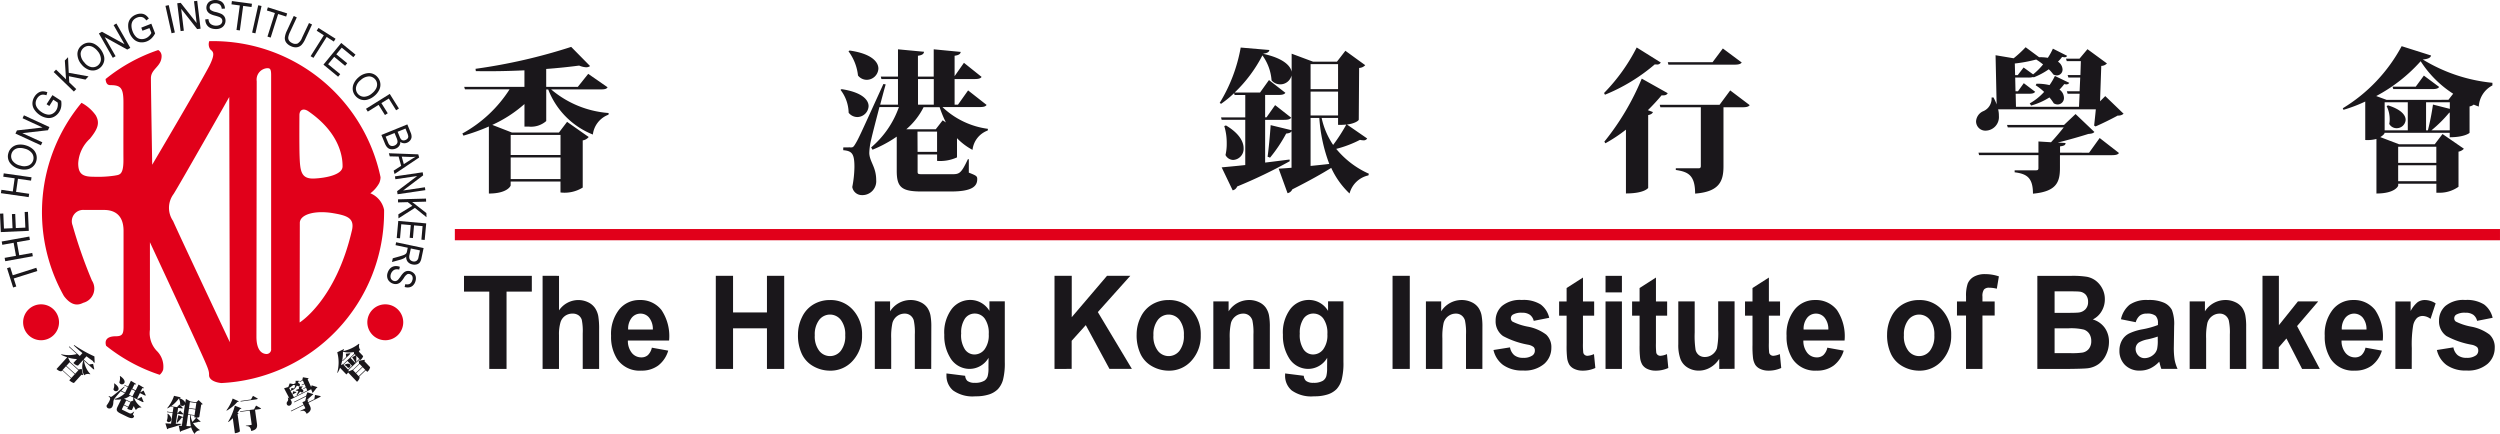
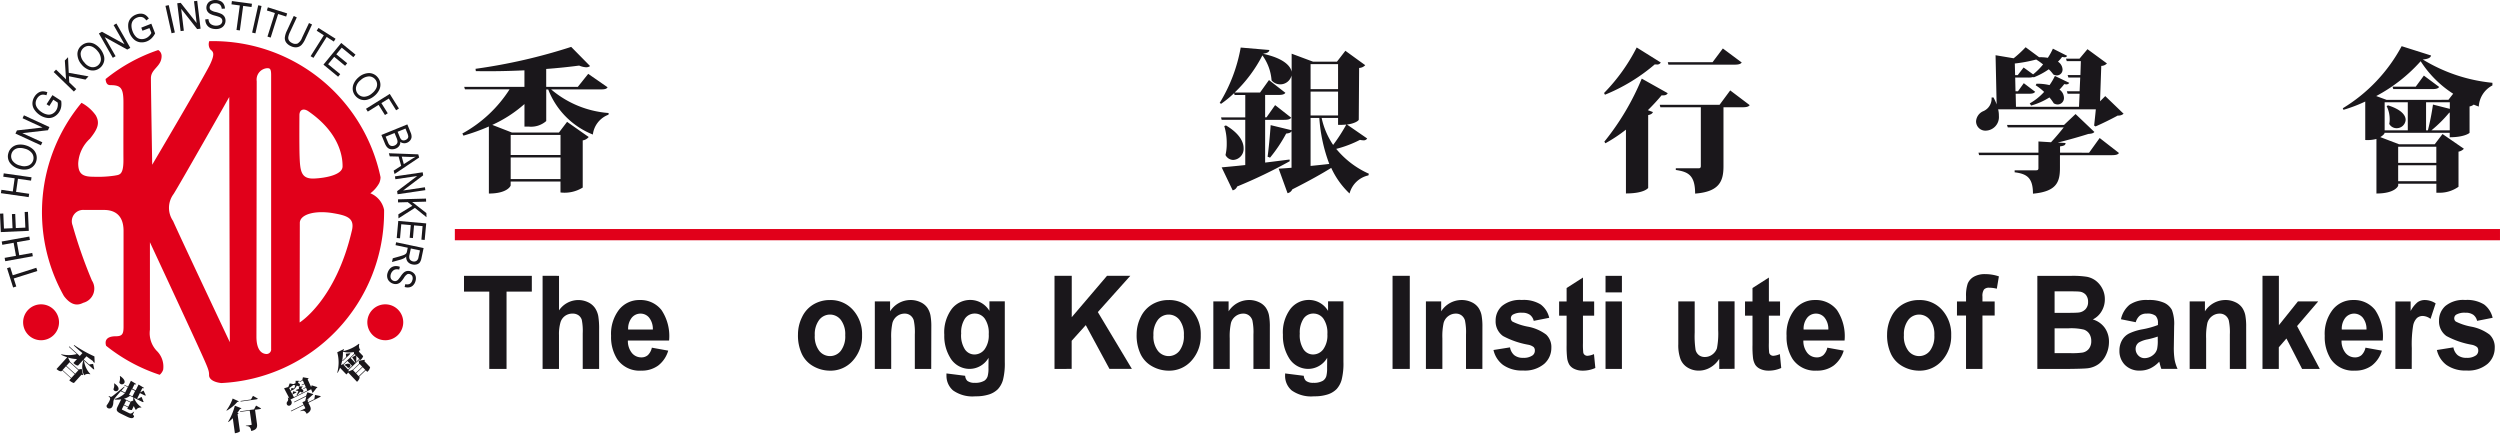
<svg xmlns="http://www.w3.org/2000/svg" id="Group_298" data-name="Group 298" width="163.782" height="28.426" viewBox="0 0 163.782 28.426">
  <g id="Group_297" data-name="Group 297">
    <g id="Group_295" data-name="Group 295" transform="translate(30.296 3.025)">
      <path id="Path_728" data-name="Path 728" d="M366.034,1017.57v-5.065h-1.656v-1.033h4.443v1.033h-1.656v5.065Z" transform="translate(-364.276 -996.426)" fill="#1a171b" />
      <path id="Path_729" data-name="Path 729" d="M369.809,1011.472v2.262a1.535,1.535,0,0,1,1.244-.676,1.476,1.476,0,0,1,.67.149,1.126,1.126,0,0,1,.45.383,1.463,1.463,0,0,1,.207.516,5.014,5.014,0,0,1,.056.877v2.588h-1.074v-2.334a3.7,3.7,0,0,0-.061-.881.58.58,0,0,0-.216-.3.66.66,0,0,0-.39-.11.839.839,0,0,0-.479.142.8.8,0,0,0-.309.426,2.75,2.75,0,0,0-.1.842v2.213h-1.074v-6.1Z" transform="translate(-363.482 -996.426)" fill="#1a171b" />
      <path id="Path_730" data-name="Path 730" d="M375.2,1015.934l1.072.194a1.9,1.9,0,0,1-.654.975,1.809,1.809,0,0,1-1.117.335,1.764,1.764,0,0,1-1.572-.754,2.694,2.694,0,0,1-.4-1.525,2.587,2.587,0,0,1,.528-1.723,1.685,1.685,0,0,1,1.338-.623,1.741,1.741,0,0,1,1.434.653,3.068,3.068,0,0,1,.5,2h-2.7a1.249,1.249,0,0,0,.261.813.789.789,0,0,0,.623.291.632.632,0,0,0,.427-.149A.956.956,0,0,0,375.2,1015.934Zm.065-1.187a1.2,1.2,0,0,0-.242-.778.718.718,0,0,0-.563-.266.727.727,0,0,0-.586.281,1.151,1.151,0,0,0-.227.763Z" transform="translate(-362.791 -996.182)" fill="#1a171b" />
-       <path id="Path_731" data-name="Path 731" d="M378.331,1017.57v-6.1h1.13v2.4h2.221v-2.4h1.13v6.1h-1.13v-2.66h-2.221v2.66Z" transform="translate(-361.733 -996.426)" fill="#1a171b" />
      <path id="Path_732" data-name="Path 732" d="M382.885,1015.064a2.549,2.549,0,0,1,.265-1.13,1.9,1.9,0,0,1,.748-.833,2.08,2.08,0,0,1,1.082-.287,1.948,1.948,0,0,1,1.513.653,2.36,2.36,0,0,1,.59,1.647,2.394,2.394,0,0,1-.6,1.666,1.933,1.933,0,0,1-1.5.66,2.21,2.21,0,0,1-1.068-.276,1.8,1.8,0,0,1-.771-.806A2.862,2.862,0,0,1,382.885,1015.064Zm1.1.061a1.555,1.555,0,0,0,.288,1.01.895.895,0,0,0,1.421,0,1.568,1.568,0,0,0,.286-1.018,1.543,1.543,0,0,0-.286-1,.894.894,0,0,0-1.421,0A1.557,1.557,0,0,0,383.986,1015.125Z" transform="translate(-360.903 -996.182)" fill="#1a171b" />
      <path id="Path_733" data-name="Path 733" d="M390.838,1017.326h-1.074v-2.253a3.77,3.77,0,0,0-.069-.926.644.644,0,0,0-.223-.327.605.605,0,0,0-.374-.117.815.815,0,0,0-.5.167.833.833,0,0,0-.3.441,4.154,4.154,0,0,0-.082,1.014v2h-1.073v-4.421h1v.649a1.59,1.59,0,0,1,1.337-.741,1.487,1.487,0,0,1,.649.14,1.1,1.1,0,0,1,.446.355,1.365,1.365,0,0,1,.21.491,3.991,3.991,0,0,1,.059.785Z" transform="translate(-360.127 -996.182)" fill="#1a171b" />
      <path id="Path_734" data-name="Path 734" d="M391.136,1017.622l1.224.154a.5.5,0,0,0,.142.331.752.752,0,0,0,.485.129,1.157,1.157,0,0,0,.634-.14.555.555,0,0,0,.214-.3,1.924,1.924,0,0,0,.051-.544l.006-.654a1.445,1.445,0,0,1-1.225.726,1.469,1.469,0,0,1-1.3-.753,2.723,2.723,0,0,1-.375-1.478,2.573,2.573,0,0,1,.492-1.7,1.534,1.534,0,0,1,1.221-.586,1.459,1.459,0,0,1,1.244.717v-.624h1.007v3.971a4.34,4.34,0,0,1-.118,1.17,1.5,1.5,0,0,1-.333.609,1.456,1.456,0,0,1-.572.345,2.8,2.8,0,0,1-.9.125,2.2,2.2,0,0,1-1.466-.385,1.255,1.255,0,0,1-.432-.978C391.132,1017.725,391.132,1017.677,391.136,1017.622Zm.96-2.6a1.692,1.692,0,0,0,.251,1.03.754.754,0,0,0,.618.328.83.83,0,0,0,.667-.336,1.551,1.551,0,0,0,.272-.993,1.65,1.65,0,0,0-.26-1.019.8.8,0,0,0-.658-.333.773.773,0,0,0-.638.326A1.63,1.63,0,0,0,392.1,1015.027Z" transform="translate(-359.425 -996.182)" fill="#1a171b" />
      <path id="Path_735" data-name="Path 735" d="M397.1,1017.57v-6.1h1.129v2.71l2.31-2.71h1.526l-2.127,2.375,2.231,3.723H400.7l-1.551-2.868-.925,1.027v1.841Z" transform="translate(-358.312 -996.426)" fill="#1a171b" />
      <path id="Path_736" data-name="Path 736" d="M401.65,1015.064a2.564,2.564,0,0,1,.265-1.13,1.907,1.907,0,0,1,.75-.833,2.08,2.08,0,0,1,1.082-.287,1.948,1.948,0,0,1,1.513.653,2.36,2.36,0,0,1,.59,1.647,2.394,2.394,0,0,1-.6,1.666,1.935,1.935,0,0,1-1.5.66,2.21,2.21,0,0,1-1.068-.276,1.807,1.807,0,0,1-.772-.806A2.877,2.877,0,0,1,401.65,1015.064Zm1.1.061a1.548,1.548,0,0,0,.288,1.01.895.895,0,0,0,1.421,0,1.576,1.576,0,0,0,.286-1.018,1.55,1.55,0,0,0-.286-1,.894.894,0,0,0-1.421,0A1.55,1.55,0,0,0,402.752,1015.125Z" transform="translate(-357.482 -996.182)" fill="#1a171b" />
      <path id="Path_737" data-name="Path 737" d="M409.6,1017.326h-1.073v-2.253a3.766,3.766,0,0,0-.069-.926.638.638,0,0,0-.225-.327.6.6,0,0,0-.372-.117.815.815,0,0,0-.5.167.841.841,0,0,0-.305.441,4.155,4.155,0,0,0-.082,1.014v2H405.9v-4.421h1v.649a1.593,1.593,0,0,1,1.338-.741,1.491,1.491,0,0,1,.649.14,1.1,1.1,0,0,1,.446.355,1.365,1.365,0,0,1,.21.491,4,4,0,0,1,.059.785Z" transform="translate(-356.707 -996.182)" fill="#1a171b" />
      <path id="Path_738" data-name="Path 738" d="M409.9,1017.622l1.224.154a.492.492,0,0,0,.142.331.751.751,0,0,0,.484.129,1.154,1.154,0,0,0,.634-.14.565.565,0,0,0,.216-.3,2.031,2.031,0,0,0,.05-.544l.006-.654a1.445,1.445,0,0,1-1.225.726,1.469,1.469,0,0,1-1.3-.753,2.723,2.723,0,0,1-.375-1.478,2.566,2.566,0,0,1,.492-1.7,1.533,1.533,0,0,1,1.222-.586,1.46,1.46,0,0,1,1.243.717v-.624h1.007v3.971a4.284,4.284,0,0,1-.119,1.17,1.494,1.494,0,0,1-.332.609,1.447,1.447,0,0,1-.572.345,2.8,2.8,0,0,1-.9.125,2.2,2.2,0,0,1-1.466-.385,1.252,1.252,0,0,1-.433-.978C409.9,1017.725,409.9,1017.677,409.9,1017.622Zm.96-2.6a1.7,1.7,0,0,0,.251,1.03.752.752,0,0,0,.618.328.831.831,0,0,0,.667-.336,1.551,1.551,0,0,0,.272-.993,1.642,1.642,0,0,0-.261-1.019.8.8,0,0,0-.659-.333.77.77,0,0,0-.637.326A1.638,1.638,0,0,0,410.862,1015.027Z" transform="translate(-356.004 -996.182)" fill="#1a171b" />
      <path id="Path_739" data-name="Path 739" d="M415.831,1017.57v-6.1h1.129v6.1Z" transform="translate(-354.897 -996.426)" fill="#1a171b" />
      <path id="Path_740" data-name="Path 740" d="M421.379,1017.326h-1.073v-2.253a3.768,3.768,0,0,0-.069-.926.643.643,0,0,0-.223-.327.6.6,0,0,0-.374-.117.815.815,0,0,0-.5.167.833.833,0,0,0-.3.441,4.154,4.154,0,0,0-.082,1.014v2H417.68v-4.421h1v.649a1.59,1.59,0,0,1,1.337-.741,1.5,1.5,0,0,1,.65.14,1.108,1.108,0,0,1,.445.355,1.344,1.344,0,0,1,.21.491,4,4,0,0,1,.059.785Z" transform="translate(-354.56 -996.182)" fill="#1a171b" />
      <path id="Path_741" data-name="Path 741" d="M421.424,1016.087l1.083-.173a.857.857,0,0,0,.278.511.889.889,0,0,0,.585.174.988.988,0,0,0,.624-.167.388.388,0,0,0,.141-.315.321.321,0,0,0-.077-.221.832.832,0,0,0-.359-.155,5.511,5.511,0,0,1-1.652-.571,1.173,1.173,0,0,1-.482-1,1.272,1.272,0,0,1,.417-.967,1.839,1.839,0,0,1,1.295-.393,2.121,2.121,0,0,1,1.241.294,1.519,1.519,0,0,1,.558.873l-1.016.2a.685.685,0,0,0-.248-.395.846.846,0,0,0-.518-.137,1.089,1.089,0,0,0-.609.129.288.288,0,0,0-.123.239.266.266,0,0,0,.108.213,3.824,3.824,0,0,0,1.007.331,2.863,2.863,0,0,1,1.2.521,1.123,1.123,0,0,1,.338.87,1.387,1.387,0,0,1-.467,1.046,1.953,1.953,0,0,1-1.381.436,2.139,2.139,0,0,1-1.314-.363A1.684,1.684,0,0,1,421.424,1016.087Z" transform="translate(-353.878 -996.182)" fill="#1a171b" />
      <path id="Path_742" data-name="Path 742" d="M427.357,1013.132v.932h-.734v1.789a4.813,4.813,0,0,0,.021.634.259.259,0,0,0,.095.149.284.284,0,0,0,.179.058,1.282,1.282,0,0,0,.427-.112l.089.909a1.957,1.957,0,0,1-.841.175,1.231,1.231,0,0,1-.519-.106.775.775,0,0,1-.339-.276,1.174,1.174,0,0,1-.15-.459,6.583,6.583,0,0,1-.033-.826v-1.934h-.491v-.932h.491v-.88l1.072-.686v1.565Z" transform="translate(-353.215 -996.409)" fill="#1a171b" />
      <path id="Path_743" data-name="Path 743" d="M427.633,1012.556v-1.084h1.073v1.084Zm0,5.014v-4.421h1.073v4.421Z" transform="translate(-352.746 -996.426)" fill="#1a171b" />
-       <path id="Path_744" data-name="Path 744" d="M431.4,1013.132v.932h-.734v1.789a4.813,4.813,0,0,0,.021.634.254.254,0,0,0,.095.149.284.284,0,0,0,.179.058,1.282,1.282,0,0,0,.427-.112l.089.909a1.962,1.962,0,0,1-.841.175,1.223,1.223,0,0,1-.519-.106.775.775,0,0,1-.339-.276,1.174,1.174,0,0,1-.15-.459,6.36,6.36,0,0,1-.033-.826v-1.934h-.491v-.932h.491v-.88l1.072-.686v1.565Z" transform="translate(-352.477 -996.409)" fill="#1a171b" />
      <path id="Path_745" data-name="Path 745" d="M434.348,1017.312v-.661a1.663,1.663,0,0,1-.58.563,1.478,1.478,0,0,1-.76.21,1.381,1.381,0,0,1-.731-.2,1.123,1.123,0,0,1-.467-.551,2.66,2.66,0,0,1-.145-.98v-2.806h1.074v2.038a6.1,6.1,0,0,0,.059,1.147.623.623,0,0,0,.215.335.615.615,0,0,0,.394.123.8.8,0,0,0,.491-.164.839.839,0,0,0,.3-.41,5.188,5.188,0,0,0,.08-1.2v-1.872h1.074v4.421Z" transform="translate(-352.011 -996.168)" fill="#1a171b" />
      <path id="Path_746" data-name="Path 746" d="M437.657,1013.132v.932h-.733v1.789a4.924,4.924,0,0,0,.02.634.253.253,0,0,0,.095.149.284.284,0,0,0,.179.058,1.282,1.282,0,0,0,.427-.112l.089.909a1.961,1.961,0,0,1-.841.175,1.227,1.227,0,0,1-.519-.106.775.775,0,0,1-.339-.276,1.174,1.174,0,0,1-.15-.459,6.353,6.353,0,0,1-.033-.826v-1.934h-.49v-.932h.49v-.88l1.074-.686v1.565Z" transform="translate(-351.337 -996.409)" fill="#1a171b" />
      <path id="Path_747" data-name="Path 747" d="M440.336,1015.934l1.073.194a1.912,1.912,0,0,1-.655.975,1.807,1.807,0,0,1-1.117.335,1.765,1.765,0,0,1-1.572-.754,2.693,2.693,0,0,1-.4-1.525,2.574,2.574,0,0,1,.528-1.723,1.68,1.68,0,0,1,1.338-.623,1.744,1.744,0,0,1,1.434.653,3.082,3.082,0,0,1,.5,2h-2.7a1.257,1.257,0,0,0,.261.813.789.789,0,0,0,.623.291.627.627,0,0,0,.426-.149A.948.948,0,0,0,440.336,1015.934Zm.066-1.187a1.2,1.2,0,0,0-.244-.778.718.718,0,0,0-.563-.266.728.728,0,0,0-.586.281,1.151,1.151,0,0,0-.227.763Z" transform="translate(-350.918 -996.182)" fill="#1a171b" />
      <path id="Path_748" data-name="Path 748" d="M443.235,1015.064a2.564,2.564,0,0,1,.265-1.13,1.911,1.911,0,0,1,.748-.833,2.087,2.087,0,0,1,1.083-.287,1.948,1.948,0,0,1,1.513.653,2.365,2.365,0,0,1,.59,1.647,2.394,2.394,0,0,1-.6,1.666,1.936,1.936,0,0,1-1.5.66,2.209,2.209,0,0,1-1.066-.276,1.807,1.807,0,0,1-.772-.806A2.877,2.877,0,0,1,443.235,1015.064Zm1.1.061a1.548,1.548,0,0,0,.288,1.01.895.895,0,0,0,1.421,0,1.575,1.575,0,0,0,.286-1.018,1.55,1.55,0,0,0-.286-1,.894.894,0,0,0-1.421,0A1.55,1.55,0,0,0,444.337,1015.125Z" transform="translate(-349.902 -996.182)" fill="#1a171b" />
      <path id="Path_749" data-name="Path 749" d="M447.107,1013.167h.594v-.333a2.414,2.414,0,0,1,.109-.835.919.919,0,0,1,.4-.449,1.44,1.44,0,0,1,.743-.173,2.8,2.8,0,0,1,.9.148l-.136.809a2.01,2.01,0,0,0-.5-.066.426.426,0,0,0-.341.119.75.75,0,0,0-.1.464v.317h.8v.921h-.8v3.5H447.7v-3.5h-.594Z" transform="translate(-349.196 -996.444)" fill="#1a171b" />
      <path id="Path_750" data-name="Path 750" d="M451.56,1011.472H453.8a5.964,5.964,0,0,1,.993.06,1.4,1.4,0,0,1,.586.252,1.524,1.524,0,0,1,.43.51,1.473,1.473,0,0,1,.173.713,1.505,1.505,0,0,1-.213.785,1.358,1.358,0,0,1-.575.537,1.477,1.477,0,0,1,.786.553,1.567,1.567,0,0,1,.273.92,1.95,1.95,0,0,1-.177.81,1.6,1.6,0,0,1-.486.628,1.538,1.538,0,0,1-.759.29q-.284.032-1.366.042H451.56Zm1.13,1.013v1.412h.744c.442,0,.718-.007.824-.021a.721.721,0,0,0,.459-.219.675.675,0,0,0,.167-.477.705.705,0,0,0-.144-.461.637.637,0,0,0-.427-.214q-.169-.019-.971-.02Zm0,2.425v1.627h1.05a4.74,4.74,0,0,0,.779-.038.689.689,0,0,0,.413-.242.793.793,0,0,0,.16-.517.841.841,0,0,0-.124-.465.7.7,0,0,0-.355-.279,3.583,3.583,0,0,0-1.006-.086Z" transform="translate(-348.384 -996.426)" fill="#1a171b" />
      <path id="Path_751" data-name="Path 751" d="M457.18,1014.266l-.969-.194a1.678,1.678,0,0,1,.566-.951,1.948,1.948,0,0,1,1.2-.309,2.4,2.4,0,0,1,1.074.186,1.1,1.1,0,0,1,.5.469,2.587,2.587,0,0,1,.144,1.045l-.02,1.362a4.992,4.992,0,0,0,.053.858,2.624,2.624,0,0,0,.191.592h-1.063c-.028-.076-.063-.188-.1-.337-.018-.067-.03-.112-.038-.135a1.924,1.924,0,0,1-.589.439,1.57,1.57,0,0,1-.669.145,1.318,1.318,0,0,1-.988-.371,1.286,1.286,0,0,1-.361-.938,1.354,1.354,0,0,1,.163-.668,1.114,1.114,0,0,1,.461-.45,3.412,3.412,0,0,1,.855-.273,5.508,5.508,0,0,0,1.044-.287v-.117a.65.65,0,0,0-.154-.486.861.861,0,0,0-.578-.144.711.711,0,0,0-.448.125A.875.875,0,0,0,457.18,1014.266Zm1.441.941a6.052,6.052,0,0,1-.655.181,1.83,1.83,0,0,0-.584.206.506.506,0,0,0-.21.416.608.608,0,0,0,.168.429.558.558,0,0,0,.428.181.887.887,0,0,0,.556-.211.734.734,0,0,0,.255-.391,2.515,2.515,0,0,0,.043-.574Z" transform="translate(-347.557 -996.182)" fill="#1a171b" />
      <path id="Path_752" data-name="Path 752" d="M463.706,1017.326h-1.074v-2.253a3.766,3.766,0,0,0-.069-.926.639.639,0,0,0-.225-.327.6.6,0,0,0-.372-.117.812.812,0,0,0-.5.167.841.841,0,0,0-.305.441,4.158,4.158,0,0,0-.082,1.014v2H460v-4.421h1v.649a1.593,1.593,0,0,1,1.338-.741,1.491,1.491,0,0,1,.649.14,1.112,1.112,0,0,1,.446.355,1.364,1.364,0,0,1,.21.491,3.991,3.991,0,0,1,.059.785Z" transform="translate(-346.845 -996.182)" fill="#1a171b" />
      <path id="Path_753" data-name="Path 753" d="M464.036,1017.57v-6.1h1.074v3.235l1.247-1.557h1.328l-1.383,1.615,1.487,2.806H466.63l-1.025-1.993-.5.577v1.416Z" transform="translate(-346.11 -996.426)" fill="#1a171b" />
      <path id="Path_754" data-name="Path 754" d="M470.155,1015.934l1.074.194a1.911,1.911,0,0,1-.654.975,1.81,1.81,0,0,1-1.118.335,1.762,1.762,0,0,1-1.571-.754,2.684,2.684,0,0,1-.4-1.525,2.574,2.574,0,0,1,.53-1.723,1.68,1.68,0,0,1,1.337-.623,1.742,1.742,0,0,1,1.434.653,3.075,3.075,0,0,1,.5,2h-2.7a1.25,1.25,0,0,0,.261.813.787.787,0,0,0,.622.291.63.63,0,0,0,.427-.149A.947.947,0,0,0,470.155,1015.934Zm.066-1.187a1.2,1.2,0,0,0-.242-.778.74.74,0,0,0-1.149.015,1.145,1.145,0,0,0-.227.763Z" transform="translate(-345.482 -996.182)" fill="#1a171b" />
      <path id="Path_755" data-name="Path 755" d="M472.471,1017.326H471.4v-4.421h1v.628a1.814,1.814,0,0,1,.462-.583.824.824,0,0,1,.467-.137,1.292,1.292,0,0,1,.709.22l-.335,1.014a.9.9,0,0,0-.506-.19.571.571,0,0,0-.384.135.947.947,0,0,0-.248.489,7.59,7.59,0,0,0-.09,1.48Z" transform="translate(-344.768 -996.182)" fill="#1a171b" />
      <path id="Path_756" data-name="Path 756" d="M473.7,1016.087l1.082-.173a.865.865,0,0,0,.279.511.889.889,0,0,0,.585.174.988.988,0,0,0,.624-.167.385.385,0,0,0,.141-.315.327.327,0,0,0-.077-.221.832.832,0,0,0-.359-.155,5.484,5.484,0,0,1-1.651-.571,1.174,1.174,0,0,1-.484-1,1.276,1.276,0,0,1,.417-.967,1.841,1.841,0,0,1,1.295-.393,2.121,2.121,0,0,1,1.241.294,1.526,1.526,0,0,1,.559.873l-1.018.2a.682.682,0,0,0-.246-.395.853.853,0,0,0-.519-.137,1.089,1.089,0,0,0-.609.129.288.288,0,0,0-.123.239.263.263,0,0,0,.108.213,3.823,3.823,0,0,0,1.007.331,2.864,2.864,0,0,1,1.2.521,1.127,1.127,0,0,1,.338.87,1.387,1.387,0,0,1-.467,1.046,1.952,1.952,0,0,1-1.38.436,2.141,2.141,0,0,1-1.315-.363A1.685,1.685,0,0,1,473.7,1016.087Z" transform="translate(-344.349 -996.182)" fill="#1a171b" />
      <path id="Path_757" data-name="Path 757" d="M373.8,1001.43c-.071.12-.2.141-.482.141h-3.215a6.553,6.553,0,0,0,3.768,1.546l-.011.11a1.59,1.59,0,0,0-1.025,1.3,5.186,5.186,0,0,1-2.923-2.952h-.131v2.068a1.509,1.509,0,0,1-1.165.362h-.261v-1.476a8.409,8.409,0,0,1-2.109,1.366l1.286.5h3.083l.532-.7,1.416.994a.619.619,0,0,1-.391.221V1008a2.253,2.253,0,0,1-1.457.322v-.714h-3.264v.252c0,.031-.212.532-1.427.532V1004a13.369,13.369,0,0,1-1.667.6l-.07-.141a8.552,8.552,0,0,0,3.093-2.892h-2.923l-.05-.161h3.946v-1.085c-1.064.051-2.169.07-3.184.051l-.02-.151a36.5,36.5,0,0,0,6.267-1.436l1.237,1.255a.4.4,0,0,1-.262.08,1.321,1.321,0,0,1-.452-.111c-.612.081-1.356.162-2.16.222v1.175h2.07l.682-.855Zm-3.083,3.123h-3.264v1.316h3.264Zm-3.264,2.892h3.264v-1.415h-3.264Z" transform="translate(-364.292 -998.738)" fill="#1a171b" />
-       <path id="Path_758" data-name="Path 758" d="M385.312,1001.53c1.325.2,1.769.693,1.769,1.115a.75.75,0,0,1-.744.713.73.73,0,0,1-.563-.281,2.526,2.526,0,0,0-.533-1.5Zm9.5,1.034c-.07.11-.21.141-.492.141h-2.4a5.339,5.339,0,0,0,2.982,1.426l-.02.111a1.529,1.529,0,0,0-.993,1.266,4.045,4.045,0,0,1-1.016-.765V1006a2.636,2.636,0,0,1-1.305.23v-.422h-1.276v1.095c0,.191.011.2.351.2h1.849c.521,0,.633,0,1.095-.985h.06V1007c.492.192.552.232.552.422,0,.472-.331.813-1.727.813h-1.919c-1.3,0-1.628-.271-1.628-1.346V1004.6l.293-.324,1.066-.008.006,1.371h1.277v-1.327h-2.2a8.137,8.137,0,0,1-2.029,1.186l-.09-.151a6.112,6.112,0,0,0,1.818-2.641h-1.276c-.232.894-.462,1.777-.533,2.1a4.3,4.3,0,0,0-.13.883v.05c.031.564.452.895.452,1.749a.907.907,0,0,1-.945.984.632.632,0,0,1-.622-.532,7.3,7.3,0,0,0,.141-1.305c0-.884-.161-1.055-.733-1.105v-.181c.341,0,.452-.009.452-.009v.009c.161,0,.2,0,.322-.2.22-.361.22-.361,1.857-3.957l.151.029c-.111.372-.232.844-.362,1.327h1.166v-1.678h-1.085l-.04-.161h1.126v-1.788l1.707.161c-.02.141-.111.221-.4.261v1.366h1.034v-1.788l1.768.17c-.02.131-.11.212-.4.252v1.336l.612-.874,1.156.923c-.071.111-.212.141-.482.141h-1.286v1.678h.221l.663-.934ZM385.835,999c1.416.2,1.888.733,1.888,1.186a.771.771,0,0,1-.763.733.734.734,0,0,1-.573-.281,3.233,3.233,0,0,0-.623-1.587Zm6.1,4.571.21.14a7.738,7.738,0,0,1-.411-1h-1.055v.011a4.627,4.627,0,0,1-1.126,1.435h1.928Zm-1.617-2.7v1.678h1.034v-1.678Z" transform="translate(-360.473 -998.715)" fill="#1a171b" />
      <path id="Path_759" data-name="Path 759" d="M415.366,1003.543c0,.071-.272.263-.774.322l1.325.915a.259.259,0,0,1-.251.119,1.034,1.034,0,0,1-.221-.03,7.353,7.353,0,0,1-1.556.592,5.861,5.861,0,0,0,2.139,1.627l-.031.11a1.637,1.637,0,0,0-1.235,1.186,5.405,5.405,0,0,1-1.2-1.678c-.583.362-1.416.835-2.551,1.407a.435.435,0,0,1-.311.251l-.583-1.607c.2-.01.492-.031.844-.06v-2.4c-.04.089-.131.139-.352.16a9.563,9.563,0,0,1-1.055,1.577l-.161-.06c.071-.512.151-1.356.2-2.069l1.367.332v-3.586a.758.758,0,0,1-.744.582.737.737,0,0,1-.563-.261,3.166,3.166,0,0,0-.6-1.637,9.151,9.151,0,0,1-1.817,2.432H408.9l.583-.815,1.075.835c-.071.11-.221.14-.473.14h-.854v1.467h.091l.563-.8,1.055.824c-.08.11-.221.14-.472.14h-1.237v2.8c.513-.06,1.056-.131,1.6-.2l.011.111a32.131,32.131,0,0,1-3.445,1.656.4.4,0,0,1-.292.252l-.722-1.506c.341-.031.883-.08,1.546-.151v-2.964h-1.546l-.04-.16h1.587v-1.467h-.7l-.03-.121a6.976,6.976,0,0,1-.854.7l-.091-.06a10.41,10.41,0,0,0,1.376-3.626l1.879.161c-.02.13-.121.2-.4.241v.011c1.286.28,1.778.763,1.859,1.174v-1.185l1.4.523h1.568l.552-.713,1.3.943a.573.573,0,0,1-.4.181Zm-8.7.382c.864.512,1.155,1.065,1.155,1.487a.726.726,0,0,1-.673.773.578.578,0,0,1-.513-.322,3.16,3.16,0,0,0,.08-.774,3.744,3.744,0,0,0-.161-1.124Zm7.343-4.017h-1.8v1.637h1.8Zm-1.8,3.365h1.8v-1.566h-1.8Zm0,.161v3.144c.391-.04.8-.08,1.225-.131a10.542,10.542,0,0,1-.653-3.013Zm1.8,0h-1.076a5.066,5.066,0,0,0,.754,1.768,11.045,11.045,0,0,0,.863-1.336,3.965,3.965,0,0,1-.541.02Z" transform="translate(-356.645 -998.732)" fill="#1a171b" />
      <path id="Path_760" data-name="Path 760" d="M427.551,1001.8a12,12,0,0,0,2.139-2.983l1.577.985a.262.262,0,0,1-.261.13.71.71,0,0,1-.13-.009,11.889,11.889,0,0,1-3.265,1.989Zm.02,3.185a16.671,16.671,0,0,0,2.45-4.128l1.7.954c-.05.1-.15.161-.4.141-.252.3-.553.633-.9.974l.332.121c-.031.09-.121.161-.311.2v4.771s-.232.362-1.457.362V1004.2a10.036,10.036,0,0,1-1.347.894Zm8.245-3.355,1.277.965c-.08.11-.221.139-.493.139h-1.225v3.867c0,.955-.252,1.668-1.858,1.789,0-1.236-.482-1.427-1.265-1.548v-.11h1.5c.1,0,.139-.05.139-.15v-3.848h-2.651l-.041-.16h3.918Zm.754-1.828c-.08.11-.221.141-.492.141h-4.311l-.039-.161h2.932l.674-.9Z" transform="translate(-352.761 -998.732)" fill="#1a171b" />
      <path id="Path_761" data-name="Path 761" d="M455.9,1003.938c.03-.281.08-.734.11-1.065h-6.4a1.679,1.679,0,0,1,.05.432.89.89,0,0,1-.872.965.61.61,0,0,1-.623-.612.778.778,0,0,1,.492-.673.892.892,0,0,0,.523-.884l.121-.01a2.629,2.629,0,0,1,.211.461l-.07-3.224,1.185.2a7.392,7.392,0,0,0,.784-.724l.883.654a3.282,3.282,0,0,1,.573.039,4.039,4.039,0,0,0,.331-.6l.934.472a.181.181,0,0,1-.18.091.971.971,0,0,1-.151-.021,2.281,2.281,0,0,1-.271.312.64.64,0,0,1,.3.5.378.378,0,0,1-.371.4.546.546,0,0,1-.231-.06,2.244,2.244,0,0,0-.3-.342,4.767,4.767,0,0,1-.994.532l-.02-.03a1.011,1.011,0,0,1-.332.04h-.854l.02.9h.161l.382-.532.744.563c-.071.11-.212.13-.442.13h-.834l.02.854h4.129l.04-.854h-.785l-.05-.161h.835l.04-.9h-.774l-.051-.162H455l.03-.914h-.923l-.051-.161h.884l.523-.622,1.276.934a.52.52,0,0,1-.372.161l-.08,2.32.342-.342,1.2,1.156a.509.509,0,0,1-.382.119c-.382.21-1.033.533-1.455.713Zm-.332,1.777.694-.964,1.265.984c-.08.111-.212.141-.493.141h-3.374v.834c0,.914-.21,1.548-1.768,1.688,0-1.055-.411-1.3-1.2-1.4v-.131H452.1c.11,0,.15-.04.15-.141v-.854h-3.887l-.04-.161h3.928v-.733l.824.051c.281-.3.612-.693.833-.974h-3.666l-.05-.161h3.736l.754-.713,1.234,1.174c-.08.091-.181.111-.4.131-.532.17-1.305.391-2,.563l.512.029c-.011.121-.051.181-.362.221v.411Zm-4.289-5.584.623.452a4.36,4.36,0,0,0,.653-.652,3.971,3.971,0,0,0-.452-.322,9.533,9.533,0,0,1-1.4.261l.02.763h.171Zm.844,1.064a3.409,3.409,0,0,1,.854.091,3.8,3.8,0,0,0,.352-.6l.943.452a.222.222,0,0,1-.2.1.629.629,0,0,1-.13-.02,3.288,3.288,0,0,1-.312.362.674.674,0,0,1,.292.532.419.419,0,0,1-.4.442.471.471,0,0,1-.271-.08,2.782,2.782,0,0,0-.281-.381,4.435,4.435,0,0,1-1.2.532l-.09-.141a3.736,3.736,0,0,0,.943-.753,3.455,3.455,0,0,0-.552-.433Z" transform="translate(-349.003 -998.735)" fill="#1a171b" />
      <path id="Path_762" data-name="Path 762" d="M468.485,1002.814a10.628,10.628,0,0,0,3.857-4.068l1.929.612c-.04.141-.161.221-.543.261a10.706,10.706,0,0,0,4.56,1.526v.172a1.667,1.667,0,0,0-.894,1.386c-.11-.04-.221-.08-.331-.13a.575.575,0,0,1-.272.121v1.727c0,.02-.351.292-1.3.292v-.292h-4.268c0,.08-.141.2-.283.281l1.236.472h2.331l.512-.673,1.4.965a.635.635,0,0,1-.352.19v2.3a2.136,2.136,0,0,1-1.2.392h-.251v-.592h-2.5v.121c0,.03-.2.521-1.426.521v-3.575a2.255,2.255,0,0,1-.733.07v-2.521a9.46,9.46,0,0,1-1.427.543Zm6.921-.553.311-.4a7.035,7.035,0,0,1-2.129-2.129,10.472,10.472,0,0,1-2.913,2.281l.683.251Zm-4.178.161v1.838h1.516v-1.838Zm.22.2c.864.272,1.156.643,1.156.954a.586.586,0,0,1-.594.543.547.547,0,0,1-.482-.281,1.39,1.39,0,0,0,.031-.3,1.951,1.951,0,0,0-.2-.863Zm1.818-1.225.532-.724,1,.744c-.071.11-.212.141-.462.141h-2.542l-.05-.161Zm1.347,3.937h-2.5v1.055h2.5Zm-2.5,2.259h2.5v-1.044h-2.5Zm3.385-4.74v-.433h-1.557v1.838h.121a16.328,16.328,0,0,0,.332-1.687Zm-.04.251a8.481,8.481,0,0,1-1.165,1.155h1.2v-1.155Z" transform="translate(-345.299 -998.746)" fill="#1a171b" />
    </g>
    <rect id="Rectangle_1066" data-name="Rectangle 1066" width="133.983" height="0.737" transform="translate(29.798 15.004)" fill="#e1001a" />
    <g id="Group_296" data-name="Group 296">
      <path id="Path_763" data-name="Path 763" d="M341.041,1011.242l-1.545.49.167.525-.207.066-.4-1.264.208-.065.167.527,1.545-.49Z" transform="translate(-338.596 -993.488)" fill="#1a171b" />
      <path id="Path_764" data-name="Path 764" d="M340.8,1010.585l-1.808.325-.039-.219.742-.132-.153-.856-.742.134-.039-.218,1.808-.324.039.218-.852.152.153.855.852-.152Z" transform="translate(-338.649 -993.798)" fill="#1a171b" />
      <path id="Path_765" data-name="Path 765" d="M340.554,1009.171l-1.834.08-.053-1.206.216-.011.044.987.562-.025-.041-.924.216-.008.04.923.624-.028-.045-1.024.216-.009Z" transform="translate(-338.667 -994.047)" fill="#1a171b" />
      <path id="Path_766" data-name="Path 766" d="M340.536,1007.35l-1.818-.259.031-.22.747.108.123-.862-.747-.105.031-.22,1.82.259-.032.219-.857-.121-.123.859.858.123Z" transform="translate(-338.658 -994.436)" fill="#1a171b" />
      <path id="Path_767" data-name="Path 767" d="M339.847,1005.792a1.061,1.061,0,0,1-.623-.417.728.728,0,0,1-.085-.628.741.741,0,0,1,.235-.365.768.768,0,0,1,.406-.176,1.174,1.174,0,0,1,.5.045,1.19,1.19,0,0,1,.45.24.754.754,0,0,1,.239.375.776.776,0,0,1-.007.422.736.736,0,0,1-.24.369.784.784,0,0,1-.408.174A1.14,1.14,0,0,1,339.847,1005.792Zm.069-.219a.777.777,0,0,0,.547-.007.534.534,0,0,0,.231-.787.835.835,0,0,0-.48-.31,1.028,1.028,0,0,0-.395-.044.561.561,0,0,0-.306.12.512.512,0,0,0-.173.26.54.54,0,0,0,.056.437A.838.838,0,0,0,339.915,1005.574Z" transform="translate(-338.587 -994.727)" fill="#1a171b" />
      <path id="Path_768" data-name="Path 768" d="M341.191,1004.542l-1.669-.77.1-.206,1.678-.192-1.31-.605.089-.193,1.669.771-.095.206-1.68.191,1.311.6Z" transform="translate(-338.511 -995.022)" fill="#1a171b" />
      <path id="Path_769" data-name="Path 769" d="M341.571,1002.209l-.18-.118.385-.595.572.372a1.247,1.247,0,0,1,0,.4.907.907,0,0,1-.134.338.882.882,0,0,1-.342.312.733.733,0,0,1-.447.071,1.133,1.133,0,0,1-.467-.181,1.242,1.242,0,0,1-.364-.359.718.718,0,0,1-.129-.435.856.856,0,0,1,.145-.432.792.792,0,0,1,.234-.239.543.543,0,0,1,.277-.095.82.82,0,0,1,.32.058l-.058.2a.726.726,0,0,0-.236-.042.4.4,0,0,0-.2.064.557.557,0,0,0-.165.167.6.6,0,0,0-.1.248.493.493,0,0,0,.014.222.65.65,0,0,0,.095.188,1.037,1.037,0,0,0,.275.255.957.957,0,0,0,.387.16.512.512,0,0,0,.327-.053.634.634,0,0,0,.239-.219.678.678,0,0,0,.1-.268.688.688,0,0,0,0-.245l-.287-.187Z" transform="translate(-338.34 -995.264)" fill="#1a171b" />
      <path id="Path_770" data-name="Path 770" d="M342.963,1001.607l-1.321-1.278.154-.16.655.635-.078-1.232.209-.215.047,1.022,1.295.234-.2.21-1.082-.219.02.4.458.442Z" transform="translate(-338.125 -995.609)" fill="#1a171b" />
      <path id="Path_771" data-name="Path 771" d="M343.222,999.973a1.052,1.052,0,0,1-.265-.7.724.724,0,0,1,.3-.559.746.746,0,0,1,.4-.161.779.779,0,0,1,.432.092,1.3,1.3,0,0,1,.609.786.736.736,0,0,1-.025.442.765.765,0,0,1-.248.338.737.737,0,0,1-.41.162.776.776,0,0,1-.433-.1A1.11,1.11,0,0,1,343.222,999.973Zm.181-.137a.787.787,0,0,0,.45.313.533.533,0,0,0,.644-.506.835.835,0,0,0-.21-.531,1.042,1.042,0,0,0-.3-.266.576.576,0,0,0-.318-.08.523.523,0,0,0-.292.111.543.543,0,0,0-.209.389A.838.838,0,0,0,343.4,999.836Z" transform="translate(-337.885 -995.756)" fill="#1a171b" />
      <path id="Path_772" data-name="Path 772" d="M345.057,999.738l-.91-1.595.2-.112,1.477.816-.714-1.252.184-.105.91,1.595-.2.112-1.479-.817.716,1.253Z" transform="translate(-337.668 -995.95)" fill="#1a171b" />
      <path id="Path_773" data-name="Path 773" d="M346.706,998.063l-.078-.2.659-.26.248.635a1.246,1.246,0,0,1-.234.323.922.922,0,0,1-.305.2.884.884,0,0,1-.459.057.74.74,0,0,1-.405-.2,1.15,1.15,0,0,1-.275-.419,1.251,1.251,0,0,1-.087-.5.724.724,0,0,1,.148-.428.845.845,0,0,1,.37-.266.805.805,0,0,1,.329-.06.566.566,0,0,1,.279.083.845.845,0,0,1,.228.234l-.164.129a.721.721,0,0,0-.167-.171.4.4,0,0,0-.2-.06.538.538,0,0,0-.232.039.627.627,0,0,0-.226.143.483.483,0,0,0-.117.189.626.626,0,0,0-.032.208,1.025,1.025,0,0,0,.076.367.97.97,0,0,0,.221.355.516.516,0,0,0,.3.147.631.631,0,0,0,.32-.04.666.666,0,0,0,.239-.159.7.7,0,0,0,.147-.2l-.125-.318Z" transform="translate(-337.373 -996.051)" fill="#1a171b" />
      <path id="Path_774" data-name="Path 774" d="M348.234,998.313l-.4-1.795.216-.047.4,1.794Z" transform="translate(-336.995 -996.135)" fill="#1a171b" />
      <path id="Path_775" data-name="Path 775" d="M348.71,998.215l-.221-1.823.226-.027,1.046,1.326-.174-1.432.21-.025.221,1.823-.225.027-1.046-1.327.174,1.433Z" transform="translate(-336.877 -996.178)" fill="#1a171b" />
      <path id="Path_776" data-name="Path 776" d="M350.042,997.456l.209-.017a.53.53,0,0,0,.065.227.373.373,0,0,0,.166.145.6.6,0,0,0,.257.059.575.575,0,0,0,.223-.038.307.307,0,0,0,.145-.111.278.278,0,0,0,.051-.156.249.249,0,0,0-.044-.153.349.349,0,0,0-.148-.111,3.057,3.057,0,0,0-.3-.093,1.373,1.373,0,0,1-.32-.121.468.468,0,0,1-.176-.174.455.455,0,0,1-.056-.229.505.505,0,0,1,.077-.259.453.453,0,0,1,.213-.181.744.744,0,0,1,.307-.058.762.762,0,0,1,.326.072.467.467,0,0,1,.215.2.593.593,0,0,1,.078.291l-.212.013a.4.4,0,0,0-.112-.265.422.422,0,0,0-.29-.094.435.435,0,0,0-.294.076.254.254,0,0,0-.095.194.222.222,0,0,0,.063.164.839.839,0,0,0,.331.136,2.057,2.057,0,0,1,.368.123.519.519,0,0,1,.213.19.488.488,0,0,1,.065.264.531.531,0,0,1-.08.274.516.516,0,0,1-.223.2.7.7,0,0,1-.323.066.866.866,0,0,1-.378-.078.555.555,0,0,1-.238-.223A.657.657,0,0,1,350.042,997.456Z" transform="translate(-336.593 -996.187)" fill="#1a171b" />
      <path id="Path_777" data-name="Path 777" d="M351.822,998.14l.218-1.607-.546-.073.028-.215,1.314.176-.03.215-.547-.074-.216,1.607Z" transform="translate(-336.329 -996.176)" fill="#1a171b" />
      <path id="Path_778" data-name="Path 778" d="M352.638,998.27l.4-1.791.216.047-.4,1.792Z" transform="translate(-336.12 -996.134)" fill="#1a171b" />
      <path id="Path_779" data-name="Path 779" d="M353.493,998.51l.487-1.544-.525-.167.065-.207,1.264.4-.065.206-.527-.167-.488,1.545Z" transform="translate(-335.971 -996.113)" fill="#1a171b" />
      <path id="Path_780" data-name="Path 780" d="M356.032,997.534l.2.095-.448.961a1.379,1.379,0,0,1-.238.376.527.527,0,0,1-.3.154.688.688,0,0,1-.4-.072.735.735,0,0,1-.311-.242.487.487,0,0,1-.085-.324,1.33,1.33,0,0,1,.136-.445l.447-.964.2.093-.447.962a1.15,1.15,0,0,0-.112.336.335.335,0,0,0,.053.219.464.464,0,0,0,.193.157.433.433,0,0,0,.366.036.753.753,0,0,0,.292-.38Z" transform="translate(-335.789 -996.025)" fill="#1a171b" />
      <path id="Path_781" data-name="Path 781" d="M355.879,999.585l.865-1.368-.466-.3.116-.182,1.12.708-.116.182-.467-.3-.865,1.369Z" transform="translate(-335.53 -995.904)" fill="#1a171b" />
      <path id="Path_782" data-name="Path 782" d="M356.59,999.987l1.165-1.42.934.765-.138.168-.763-.625-.357.435.715.586-.137.167-.714-.586-.4.484.794.65-.138.168Z" transform="translate(-335.4 -995.753)" fill="#1a171b" />
      <path id="Path_783" data-name="Path 783" d="M358.588,1000.521a1.069,1.069,0,0,1,.694-.285.73.73,0,0,1,.567.279.749.749,0,0,1,.173.4.76.76,0,0,1-.079.434,1.179,1.179,0,0,1-.318.39,1.161,1.161,0,0,1-.449.24.742.742,0,0,1-.443-.011.787.787,0,0,1-.345-.241.739.739,0,0,1-.174-.4.8.8,0,0,1,.083-.435A1.136,1.136,0,0,1,358.588,1000.521Zm.143.177a.794.794,0,0,0-.3.46.535.535,0,0,0,.525.629.833.833,0,0,0,.524-.225,1.008,1.008,0,0,0,.257-.3.566.566,0,0,0,.071-.32.51.51,0,0,0-.119-.289.54.54,0,0,0-.395-.2A.848.848,0,0,0,358.731,1000.7Z" transform="translate(-335.105 -995.449)" fill="#1a171b" />
      <path id="Path_784" data-name="Path 784" d="M358.947,1002.365l1.557-.974.6.956-.183.115-.481-.769-.484.3.417.666-.183.115-.417-.666-.707.443Z" transform="translate(-334.97 -995.238)" fill="#1a171b" />
      <path id="Path_785" data-name="Path 785" d="M359.8,1003.772l1.7-.692.221.543a.644.644,0,0,1,.056.286.4.4,0,0,1-.095.222.5.5,0,0,1-.2.148.447.447,0,0,1-.226.033.407.407,0,0,1-.216-.089.417.417,0,0,1-.073.265.508.508,0,0,1-.228.176.615.615,0,0,1-.24.046.449.449,0,0,1-.2-.041.461.461,0,0,1-.148-.123.9.9,0,0,1-.123-.222Zm.278.11.147.359a.81.81,0,0,0,.061.128.323.323,0,0,0,.091.092.265.265,0,0,0,.125.034.375.375,0,0,0,.155-.029.353.353,0,0,0,.148-.109.243.243,0,0,0,.052-.155.694.694,0,0,0-.057-.225l-.137-.333Zm.786-.319.128.312a.626.626,0,0,0,.093.175.223.223,0,0,0,.129.076.309.309,0,0,0,.164-.024.327.327,0,0,0,.135-.095.2.2,0,0,0,.048-.135.787.787,0,0,0-.066-.231l-.118-.289Z" transform="translate(-334.814 -994.93)" fill="#1a171b" />
      <path id="Path_786" data-name="Path 786" d="M360.215,1004.679l1.926.072.057.207-1.61,1.081-.06-.219.491-.317-.166-.607-.582-.013Zm.843.22.135.492.449-.285c.137-.088.251-.156.339-.2a2.982,2.982,0,0,1-.359.015Z" transform="translate(-334.739 -994.639)" fill="#1a171b" />
      <path id="Path_787" data-name="Path 787" d="M360.552,1006l1.818-.267.031.2-1.314.993,1.428-.212.028.19-1.819.267-.03-.2,1.315-.993-1.429.21Z" transform="translate(-334.678 -994.446)" fill="#1a171b" />
      <path id="Path_788" data-name="Path 788" d="M360.72,1007.24l1.837-.049.006.2-.912.025.93.724.007.27-.761-.611-1.075.688-.007-.264.916-.56-.3-.239-.636.017Z" transform="translate(-334.647 -994.181)" fill="#1a171b" />
      <path id="Path_789" data-name="Path 789" d="M360.751,1008.429l1.83.161-.1,1.085-.215-.019.078-.887-.56-.048-.073.83-.215-.019.073-.83-.622-.056-.082.921-.216-.019Z" transform="translate(-334.659 -993.955)" fill="#1a171b" />
      <path id="Path_790" data-name="Path 790" d="M360.659,1009.611l1.8.38-.138.654a.761.761,0,0,1-.111.29.372.372,0,0,1-.206.127.6.6,0,0,1-.284,0,.524.524,0,0,1-.3-.17.49.49,0,0,1-.1-.349.57.57,0,0,1-.113.1,1.408,1.408,0,0,1-.274.111l-.544.152.052-.245.416-.116q.179-.053.277-.089a.485.485,0,0,0,.141-.074.256.256,0,0,0,.067-.078.438.438,0,0,0,.031-.108l.048-.226-.8-.169Zm.964.407-.089.42a.532.532,0,0,0-.009.216.228.228,0,0,0,.083.136.34.34,0,0,0,.154.075.3.3,0,0,0,.225-.032.32.32,0,0,0,.134-.222l.1-.467Z" transform="translate(-334.708 -993.74)" fill="#1a171b" />
      <path id="Path_791" data-name="Path 791" d="M360.952,1010.976l-.043.184a.58.58,0,0,0-.234-.014.358.358,0,0,0-.184.1.493.493,0,0,0-.126.2.468.468,0,0,0-.026.2.286.286,0,0,0,.065.16.31.31,0,0,0,.135.091.276.276,0,0,0,.157.011.322.322,0,0,0,.147-.093,2.667,2.667,0,0,0,.171-.225,1.2,1.2,0,0,1,.2-.239.442.442,0,0,1,.214-.1.473.473,0,0,1,.234.024.53.53,0,0,1,.225.145.421.421,0,0,1,.112.239.6.6,0,0,1-.031.281.626.626,0,0,1-.157.259.451.451,0,0,1-.247.123.634.634,0,0,1-.3-.024l.046-.187a.409.409,0,0,0,.283-.013.362.362,0,0,0,.169-.22.373.373,0,0,0,.009-.276.265.265,0,0,0-.158-.142.228.228,0,0,0-.173,0,.706.706,0,0,0-.222.241,1.845,1.845,0,0,1-.218.278.5.5,0,0,1-.241.123.528.528,0,0,1-.267-.026.565.565,0,0,1-.239-.155.475.475,0,0,1-.127-.252.575.575,0,0,1,.025-.3.746.746,0,0,1,.18-.3.52.52,0,0,1,.278-.134A.718.718,0,0,1,360.952,1010.976Z" transform="translate(-334.756 -993.498)" fill="#1a171b" />
      <path id="Path_792" data-name="Path 792" d="M352.741,1020.867c-.475-.05-.8-.245-.8-.513,0-.313-.025-.385-.795-2.069s-3.08-6.642-3.08-6.642v5.727a1.685,1.685,0,0,0,.433,1.373,1.446,1.446,0,0,1,.434,1.251.752.752,0,0,1-.227.332,11.2,11.2,0,0,1-3.509-1.9c-.086-.27-.051-.625.641-.625.414,0,.5-.153.5-.623v-6.28c0-1.064-.614-1.372-1.28-1.372h-1.3a.743.743,0,0,0-.758,1.011,31.166,31.166,0,0,0,1.264,3.609.963.963,0,0,1-.56,1.461c-.194.09-.683.351-1.276-.447a11.212,11.212,0,0,1,1.155-12.653,2.688,2.688,0,0,1,.927.81c.307.523.121.926-.372,1.539a2.362,2.362,0,0,0-.77,1.613c0,.662.255.881.978.881a7.5,7.5,0,0,0,1.407-.072c.316-.063.586-.014.578-1.064-.007-.785,0-2.77,0-3.727s-.171-1.137-.857-1.137c-.183,0-.289-.105-.312-.4a11.178,11.178,0,0,1,3.448-1.9.456.456,0,0,1,.221.393c0,.7-.7.83-.7,1.455s.084,5.667.084,5.667,3.44-5.823,3.8-6.592.156-.818,0-.975a.591.591,0,0,1-.06-.532q.122,0,.245,0a11.214,11.214,0,0,1,10.974,8.913.958.958,0,0,1-.089.394,2.085,2.085,0,0,1-.578.662,1.482,1.482,0,0,1,.9,1.09c0,.051,0,.1,0,.15A11.208,11.208,0,0,1,352.741,1020.867Zm-3.122-12.388a1.514,1.514,0,0,0-.037,1.769c.325.756,3.718,7.94,3.718,7.94l-.037-16.062S350.051,1007.793,349.619,1008.479Zm5.425,9.348c0,.965.411,1.137.676,1.137a.306.306,0,0,0,.287-.343v-17.94c0-.434-.1-.441-.266-.441a.749.749,0,0,0-.679.853C355.063,1001.809,355.044,1017.828,355.044,1017.828Zm2.828-11.792c.035.951.1,1.468.951,1.433.745-.032,1.864-.24,1.864-.794,0-.386-.024-2.082-2.238-3.61-.327-.226-.589-.1-.589.253C357.86,1003.318,357.844,1005.29,357.872,1006.036Zm3.429,4.826c.182-.789-.3-.964-1.215-1.12-1.2-.206-2.2.072-2.2.638,0,.661-.012,6.521-.012,6.521S360.242,1015.445,361.3,1010.862Z" transform="translate(-338.244 -995.772)" fill="#e1001a" />
      <path id="Path_793" data-name="Path 793" d="M342.3,1014.227a1.176,1.176,0,1,1-1.176-1.176A1.177,1.177,0,0,1,342.3,1014.227Z" transform="translate(-338.433 -993.113)" fill="#e1001a" />
      <path id="Path_794" data-name="Path 794" d="M361.374,1014.227a1.176,1.176,0,1,1-1.176-1.176A1.176,1.176,0,0,1,361.374,1014.227Z" transform="translate(-334.957 -993.113)" fill="#e1001a" />
      <path id="Path_795" data-name="Path 795" d="M344.274,1016.9c-.032.009-.058-.008-.108-.053l-.565-.513a1.558,1.558,0,0,0,.415.874l-.019.018a.378.378,0,0,0-.388.064,1.233,1.233,0,0,1-.041-.986l-.023-.02-.331.363c-.012.013-.134,0-.262-.123l-.046-.041.236-.259a2.02,2.02,0,0,1-.59-.1l.147.293.542.493.206-.039.09.4a.143.143,0,0,1-.1-.024l-.494.544s-.121-.006-.307-.176l.115-.125-.575-.521-.04.044c0,.006-.122.06-.336-.135l.7-.771a3.1,3.1,0,0,1-.39-.161l.011-.036a2.026,2.026,0,0,0,1.006-.014l-.514-.467.018-.037.693.631.174-.19c-.2-.162-.393-.335-.567-.5l.02-.03a8.761,8.761,0,0,0,1.331.748l.017.418a.091.091,0,0,1-.059-.028.3.3,0,0,1-.061-.091c-.121-.084-.264-.188-.415-.306l-.188.207.364.33.257-.04Zm-1.042.056-.573-.521-.21.232.573.521Zm-1.036-.013.573.521.227-.248-.575-.523Z" transform="translate(-338.097 -992.702)" fill="#1a171b" />
      <path id="Path_796" data-name="Path 796" d="M345.086,1017.506c.262.182.305.333.26.423a.178.178,0,0,1-.233.073.171.171,0,0,1-.09-.118.606.606,0,0,0,.043-.375Zm1.917,1.217c-.026.016-.059.008-.119-.021l-.511-.252a1.267,1.267,0,0,0,.485.617l-.015.021a.362.362,0,0,0-.344.166.948.948,0,0,1-.136-.269l-.132.268a.632.632,0,0,1-.3-.089l.045-.09-.272-.134-.115.233c-.02.042-.019.045.053.08l.394.194c.112.054.135.066.337-.095l.013.006-.092.188c.084.092.093.108.073.148-.05.1-.156.14-.454-.007l-.409-.2c-.275-.137-.318-.229-.206-.459l.241-.488.1-.038.227.11-.142.292.272.134.139-.281-.469-.232a1.894,1.894,0,0,1-.557.04l0-.041a1.442,1.442,0,0,0,.664-.372l-.272-.134c-.142.166-.285.33-.333.391a1.122,1.122,0,0,0-.121.175l0,.011c-.053.123,0,.238-.088.42a.215.215,0,0,1-.3.111.15.15,0,0,1-.077-.18,1.794,1.794,0,0,0,.167-.263c.092-.189.076-.242-.04-.313l.019-.038c.072.035.1.045.1.045v0c.034.016.043.021.09-.01.085-.054.085-.054.811-.648l.03.021c-.063.069-.138.156-.216.245l.248.123.175-.358-.231-.114.008-.038.24.117.187-.381.348.214c-.019.027-.047.035-.113.013l-.143.291.221.109.187-.381.359.221c-.018.026-.046.034-.112.012l-.14.285.221-.122.15.318c-.027.015-.06.007-.118-.021l-.273-.135-.176.358.047.022.239-.129Zm-1.539-1.7c.281.192.325.355.278.45a.182.182,0,0,1-.239.077.173.173,0,0,1-.093-.12.762.762,0,0,0,.034-.4Zm.821,1.614.03.052a2,2,0,0,1,.018-.258l-.225-.11h0a1.089,1.089,0,0,1-.39.188l.411.2Zm-.061-.746-.176.358.221.108.175-.357Z" transform="translate(-337.593 -992.389)" fill="#1a171b" />
-       <path id="Path_797" data-name="Path 797" d="M350.053,1019.5c0,.017-.072.052-.193.05l.28.259a.059.059,0,0,1-.063.02.332.332,0,0,1-.051-.014,1.735,1.735,0,0,1-.385.086,1.394,1.394,0,0,0,.447.455l-.011.025a.39.39,0,0,0-.331.236,1.284,1.284,0,0,1-.226-.435c-.149.065-.362.148-.648.244a.1.1,0,0,1-.082.049l-.083-.4c.048,0,.117.009.2.014l.082-.564c-.013.02-.035.028-.089.026a2.207,2.207,0,0,1-.3.335l-.035-.02c.034-.117.082-.313.117-.479l.31.124.122-.843a.179.179,0,0,1-.194.111.171.171,0,0,1-.123-.08.755.755,0,0,0-.086-.406,2.194,2.194,0,0,1-.51.511l.391.056.164-.172.225.233c-.02.024-.057.026-.116.018l-.2-.03-.05.345.021,0,.16-.169.22.228c-.022.024-.057.026-.116.018l-.29-.042-.1.66.382.007v.026a7.3,7.3,0,0,1-.865.272.093.093,0,0,1-.078.05l-.118-.378c.082,0,.21.01.369.016l.1-.7-.364-.052,0-.04.374.054.05-.344-.166-.025,0-.03a1.523,1.523,0,0,1-.225.137l-.019-.018a2.451,2.451,0,0,0,.447-.805l.436.1c-.009.03-.035.043-.1.043v0c.292.11.391.24.4.339l.041-.279.31.17.369.053.154-.149.272.266a.138.138,0,0,1-.1.03Zm-2.057-.206c.186.149.235.29.221.388a.174.174,0,0,1-.184.16.135.135,0,0,1-.11-.093.727.727,0,0,0,.045-.179.894.894,0,0,0,0-.269Zm1.862-.7-.423-.062-.056.385.423.06Zm-.537.729.422.062.053-.369-.422-.06Zm-.006.038-.106.739.292.012a2.544,2.544,0,0,1-.051-.731Zm.423.062-.253-.037a1.214,1.214,0,0,0,.117.441,2.533,2.533,0,0,0,.248-.285.812.812,0,0,1-.128-.013Z" transform="translate(-336.996 -992.188)" fill="#1a171b" />
      <path id="Path_798" data-name="Path 798" d="M351.215,1019.069a2.856,2.856,0,0,0,.407-.772l.4.181a.063.063,0,0,1-.058.039.113.113,0,0,1-.031,0,2.812,2.812,0,0,1-.7.575Zm.11.748a3.971,3.971,0,0,0,.441-1.051l.43.169c-.008.025-.03.043-.09.046-.048.079-.109.167-.179.259l.082.017c0,.022-.022.043-.066.058l.156,1.122s-.043.093-.331.134l-.137-.986a2.358,2.358,0,0,1-.287.254Zm1.83-1.059.331.186c-.015.028-.047.04-.111.05l-.288.04.127.909c.032.225,0,.4-.378.481-.04-.291-.161-.319-.349-.323l0-.026.352-.048c.024,0,.032-.017.028-.04l-.127-.9-.623.086-.015-.037.922-.128Zm.117-.454c-.015.028-.047.04-.111.05l-1.014.141-.014-.037.69-.1.129-.235Z" transform="translate(-336.38 -992.188)" fill="#1a171b" />
      <path id="Path_799" data-name="Path 799" d="M356.272,1018.114c-.024-.064-.06-.164-.09-.239l-1.361.677a.373.373,0,0,1,.057.086.211.211,0,0,1-.084.3.144.144,0,0,1-.2-.064.185.185,0,0,1,.034-.2.214.214,0,0,0,.017-.244l.025-.015a.631.631,0,0,1,.095.077l-.357-.679.274-.083a1.886,1.886,0,0,0,.09-.236l.257.045a.732.732,0,0,1,.126-.052,1.114,1.114,0,0,0,.007-.163l.248,0a.043.043,0,0,1-.03.038.272.272,0,0,1-.033.012.621.621,0,0,1-.025.094.153.153,0,0,1,.117.076.09.09,0,0,1-.037.124.131.131,0,0,1-.056.012.528.528,0,0,0-.1-.04,1.129,1.129,0,0,1-.155.218l-.007,0a.213.213,0,0,1-.067.044l-.181.091.1.19.034-.018.025-.154.218.041c0,.031-.031.05-.079.075l-.179.089.095.178.878-.436-.082-.186-.167.083-.027-.028.177-.089-.087-.2-.164.082-.028-.03.177-.088-.09-.2-.2.1-.028-.03.188-.093.046-.188.37.064c-.008.028-.02.045-.063.073l.228.5.037-.109.377.119c-.009.026-.025.042-.069.066-.059.085-.164.222-.235.305Zm.117.413.045-.278.374.076c0,.031-.03.052-.09.082l-.718.357.089.177c.1.194.118.351-.2.545-.112-.225-.225-.232-.4-.169l-.014-.028.3-.148c.024-.012.028-.025.018-.046l-.091-.182-.826.411-.026-.03.836-.416-.078-.155.181-.077c.028-.093.057-.213.074-.3l-.78.388-.027-.029.794-.4.085-.23.387.119c-.007.027-.027.043-.071.07-.1.092-.236.221-.366.331l.112-.047c.011.026.008.044-.053.085l.044.087Zm-1.5-.734.18.031a.977.977,0,0,0,.07-.208,1.035,1.035,0,0,0-.13-.021,2.109,2.109,0,0,1-.268.2l.085.161.035-.018Zm.292.137a.788.788,0,0,1,.191-.071.894.894,0,0,0,.011-.166l.248,0a.054.054,0,0,1-.032.042.143.143,0,0,1-.03.01.834.834,0,0,1-.028.11.16.16,0,0,1,.118.083.1.1,0,0,1-.039.136.109.109,0,0,1-.066.012.651.651,0,0,0-.1-.051,1.04,1.04,0,0,1-.2.239l-.033-.02a.906.906,0,0,0,.121-.26.749.749,0,0,0-.163-.033Z" transform="translate(-335.797 -992.375)" fill="#1a171b" />
      <path id="Path_800" data-name="Path 800" d="M357.355,1017.126a2.524,2.524,0,0,0,0-1.332l.433-.209c.017.031.008.064-.051.134a2.548,2.548,0,0,0,1.035-.484l.028.029a.393.393,0,0,0,.073.384c-.026.011-.052.022-.079.032a.131.131,0,0,1-.026.065l.283.3s-.013.108-.175.261l-.048-.05-.734.7c.013.014.008.058,0,.095l.29-.121.4-.382-.021-.2.4-.063a.167.167,0,0,1-.03.091l.376.395a.506.506,0,0,1-.143.265l-.044.041-.1-.1-.43.409.02.021s.051.122-.161.323l-.584-.615a.548.548,0,0,1-.115.131l-.414-.434a2.143,2.143,0,0,1-.156.328Zm1.1-1.228-.012-.12a1.691,1.691,0,0,1-.715-.018,2.5,2.5,0,0,1-.128.869l.158-.069Zm-.693.712.3.317.26-.248-.3-.317Zm.071,0c.193-.095.3-.079.355-.025a.138.138,0,0,1-.013.19.13.13,0,0,1-.129.031.446.446,0,0,0-.044-.058.458.458,0,0,0-.176-.115Zm.112-.508-.027-.212.293-.036c.006.031-.013.059-.057.1l-.437.416-.034-.019Zm.876.456-.43.41.173.181.43-.409Zm-.06.8.43-.41-.171-.18-.43.41Zm-.194-1.37-.07-.074-.268.255.3.316.021-.019a3.579,3.579,0,0,0-.22-.345Zm.034.05a1.991,1.991,0,0,1-.011.389l.207-.2-.189-.2Z" transform="translate(-335.261 -992.715)" fill="#1a171b" />
    </g>
  </g>
</svg>